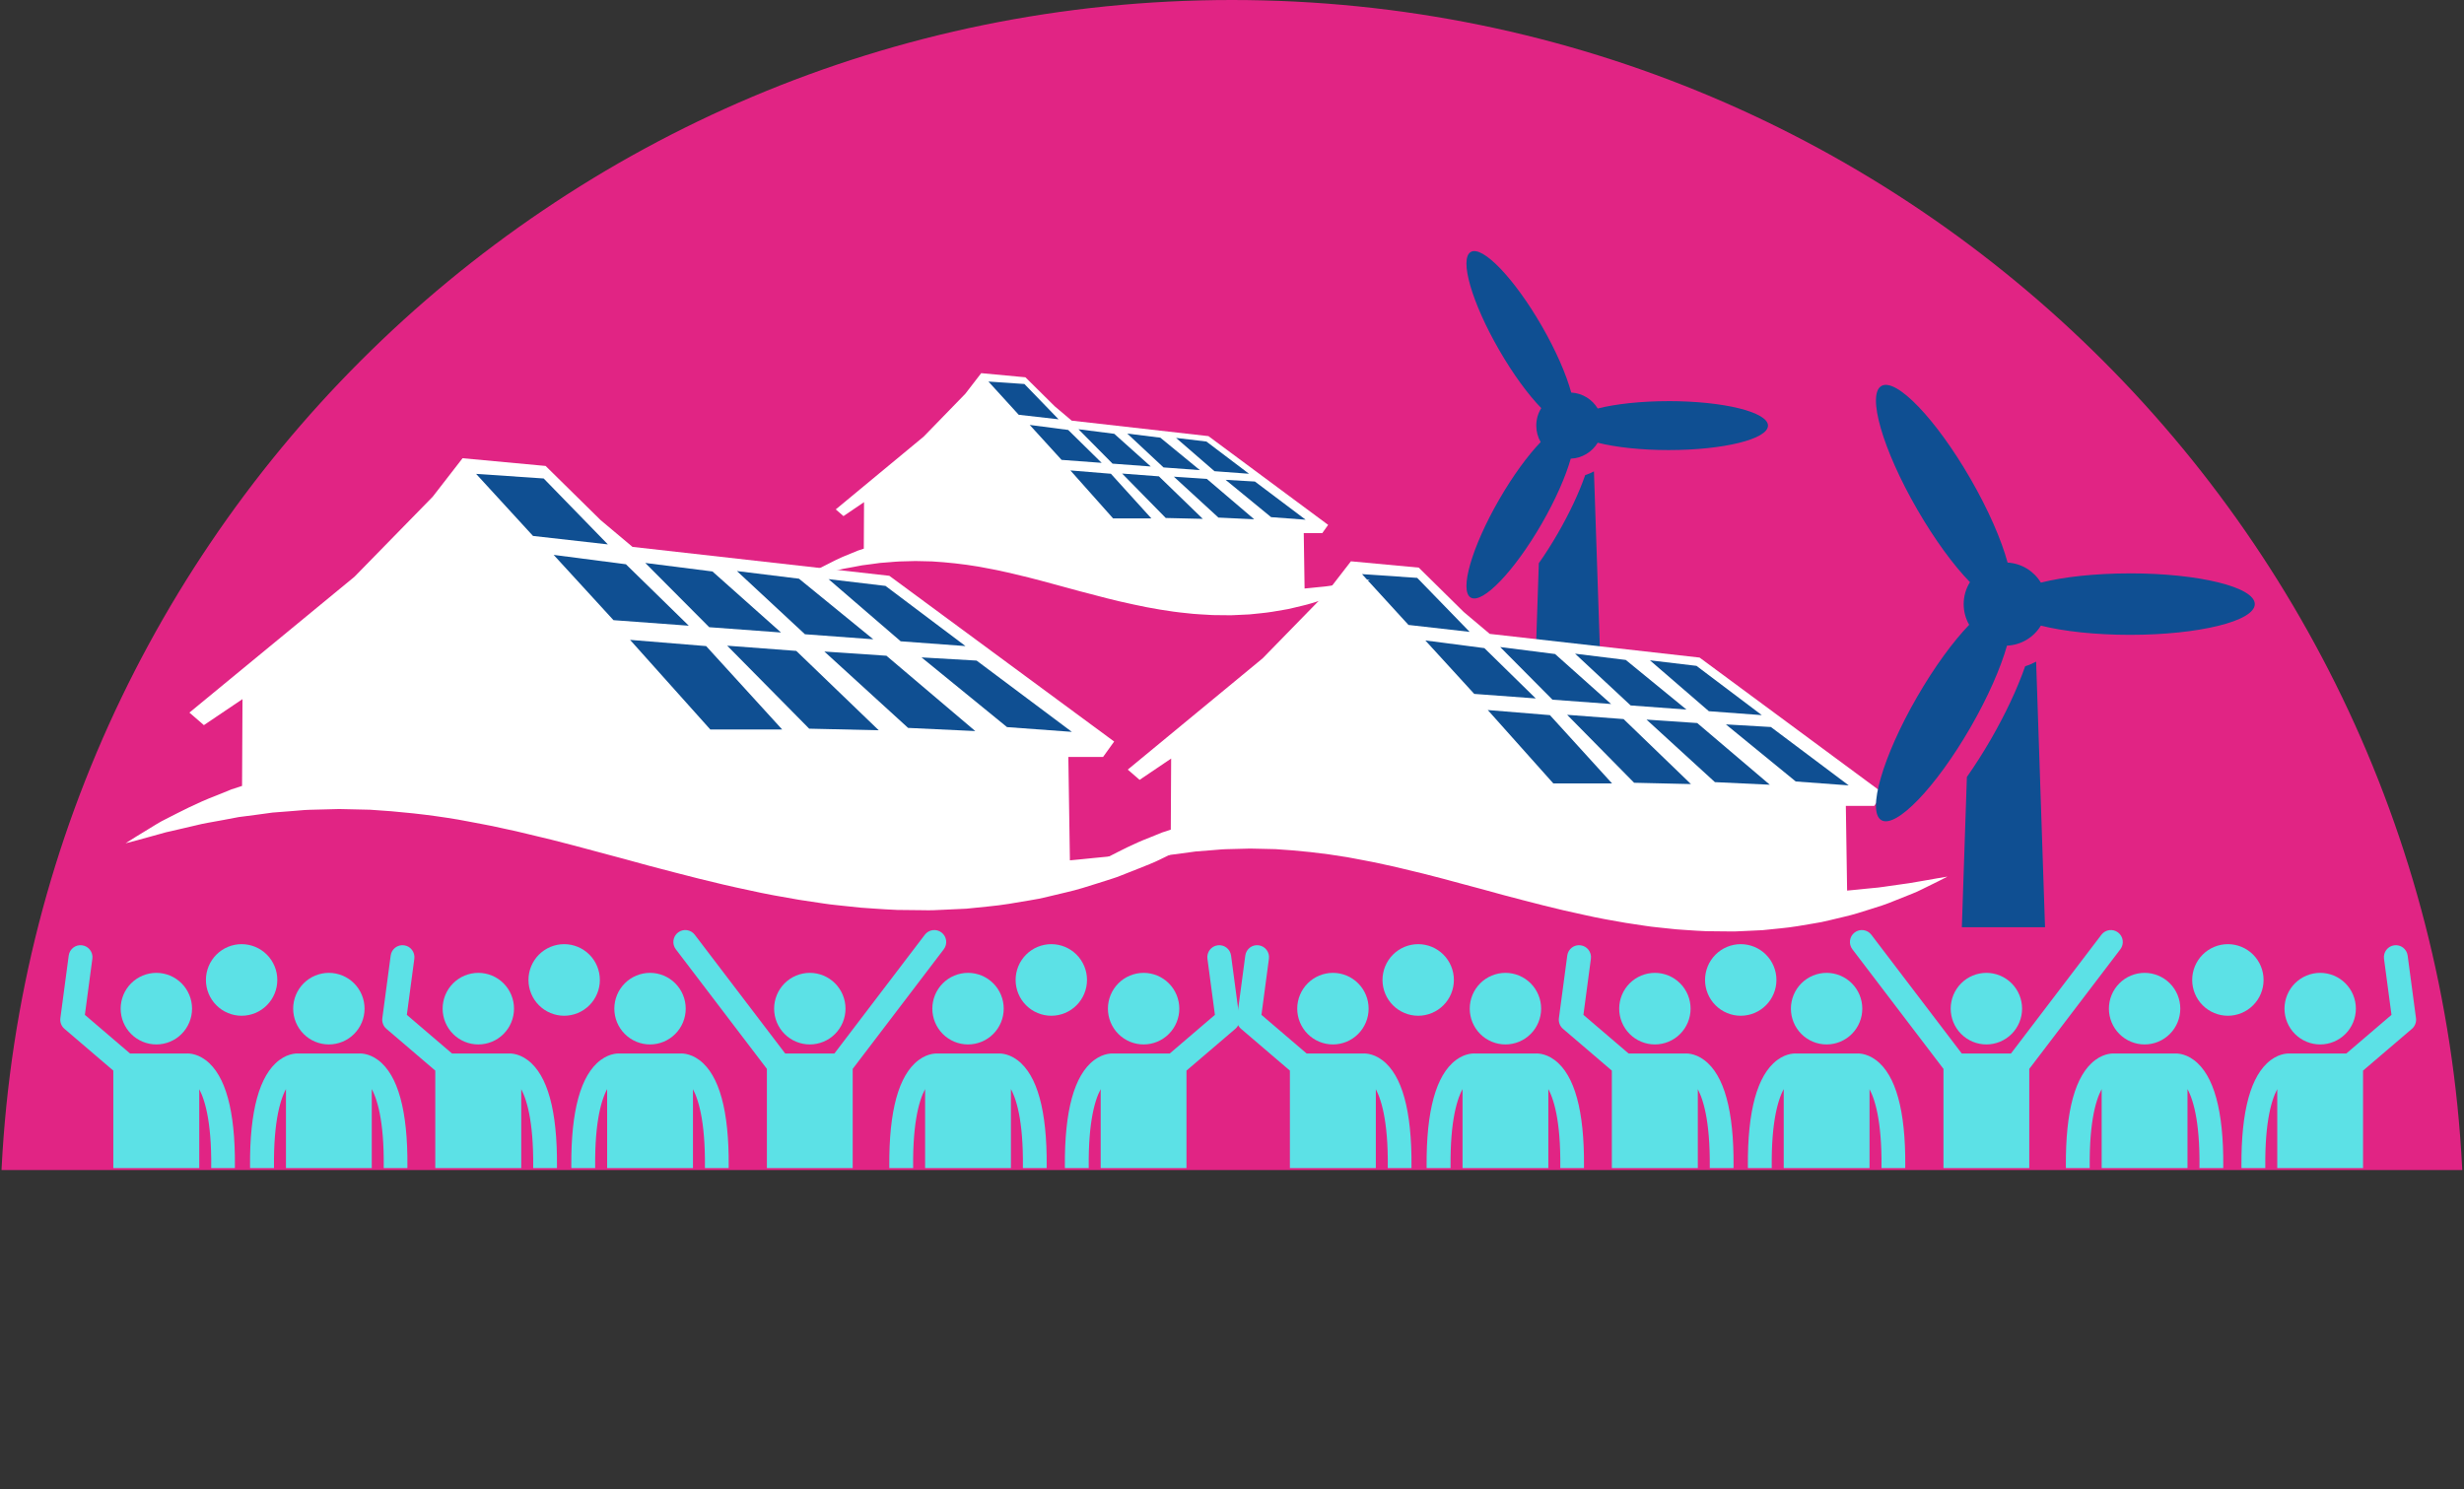
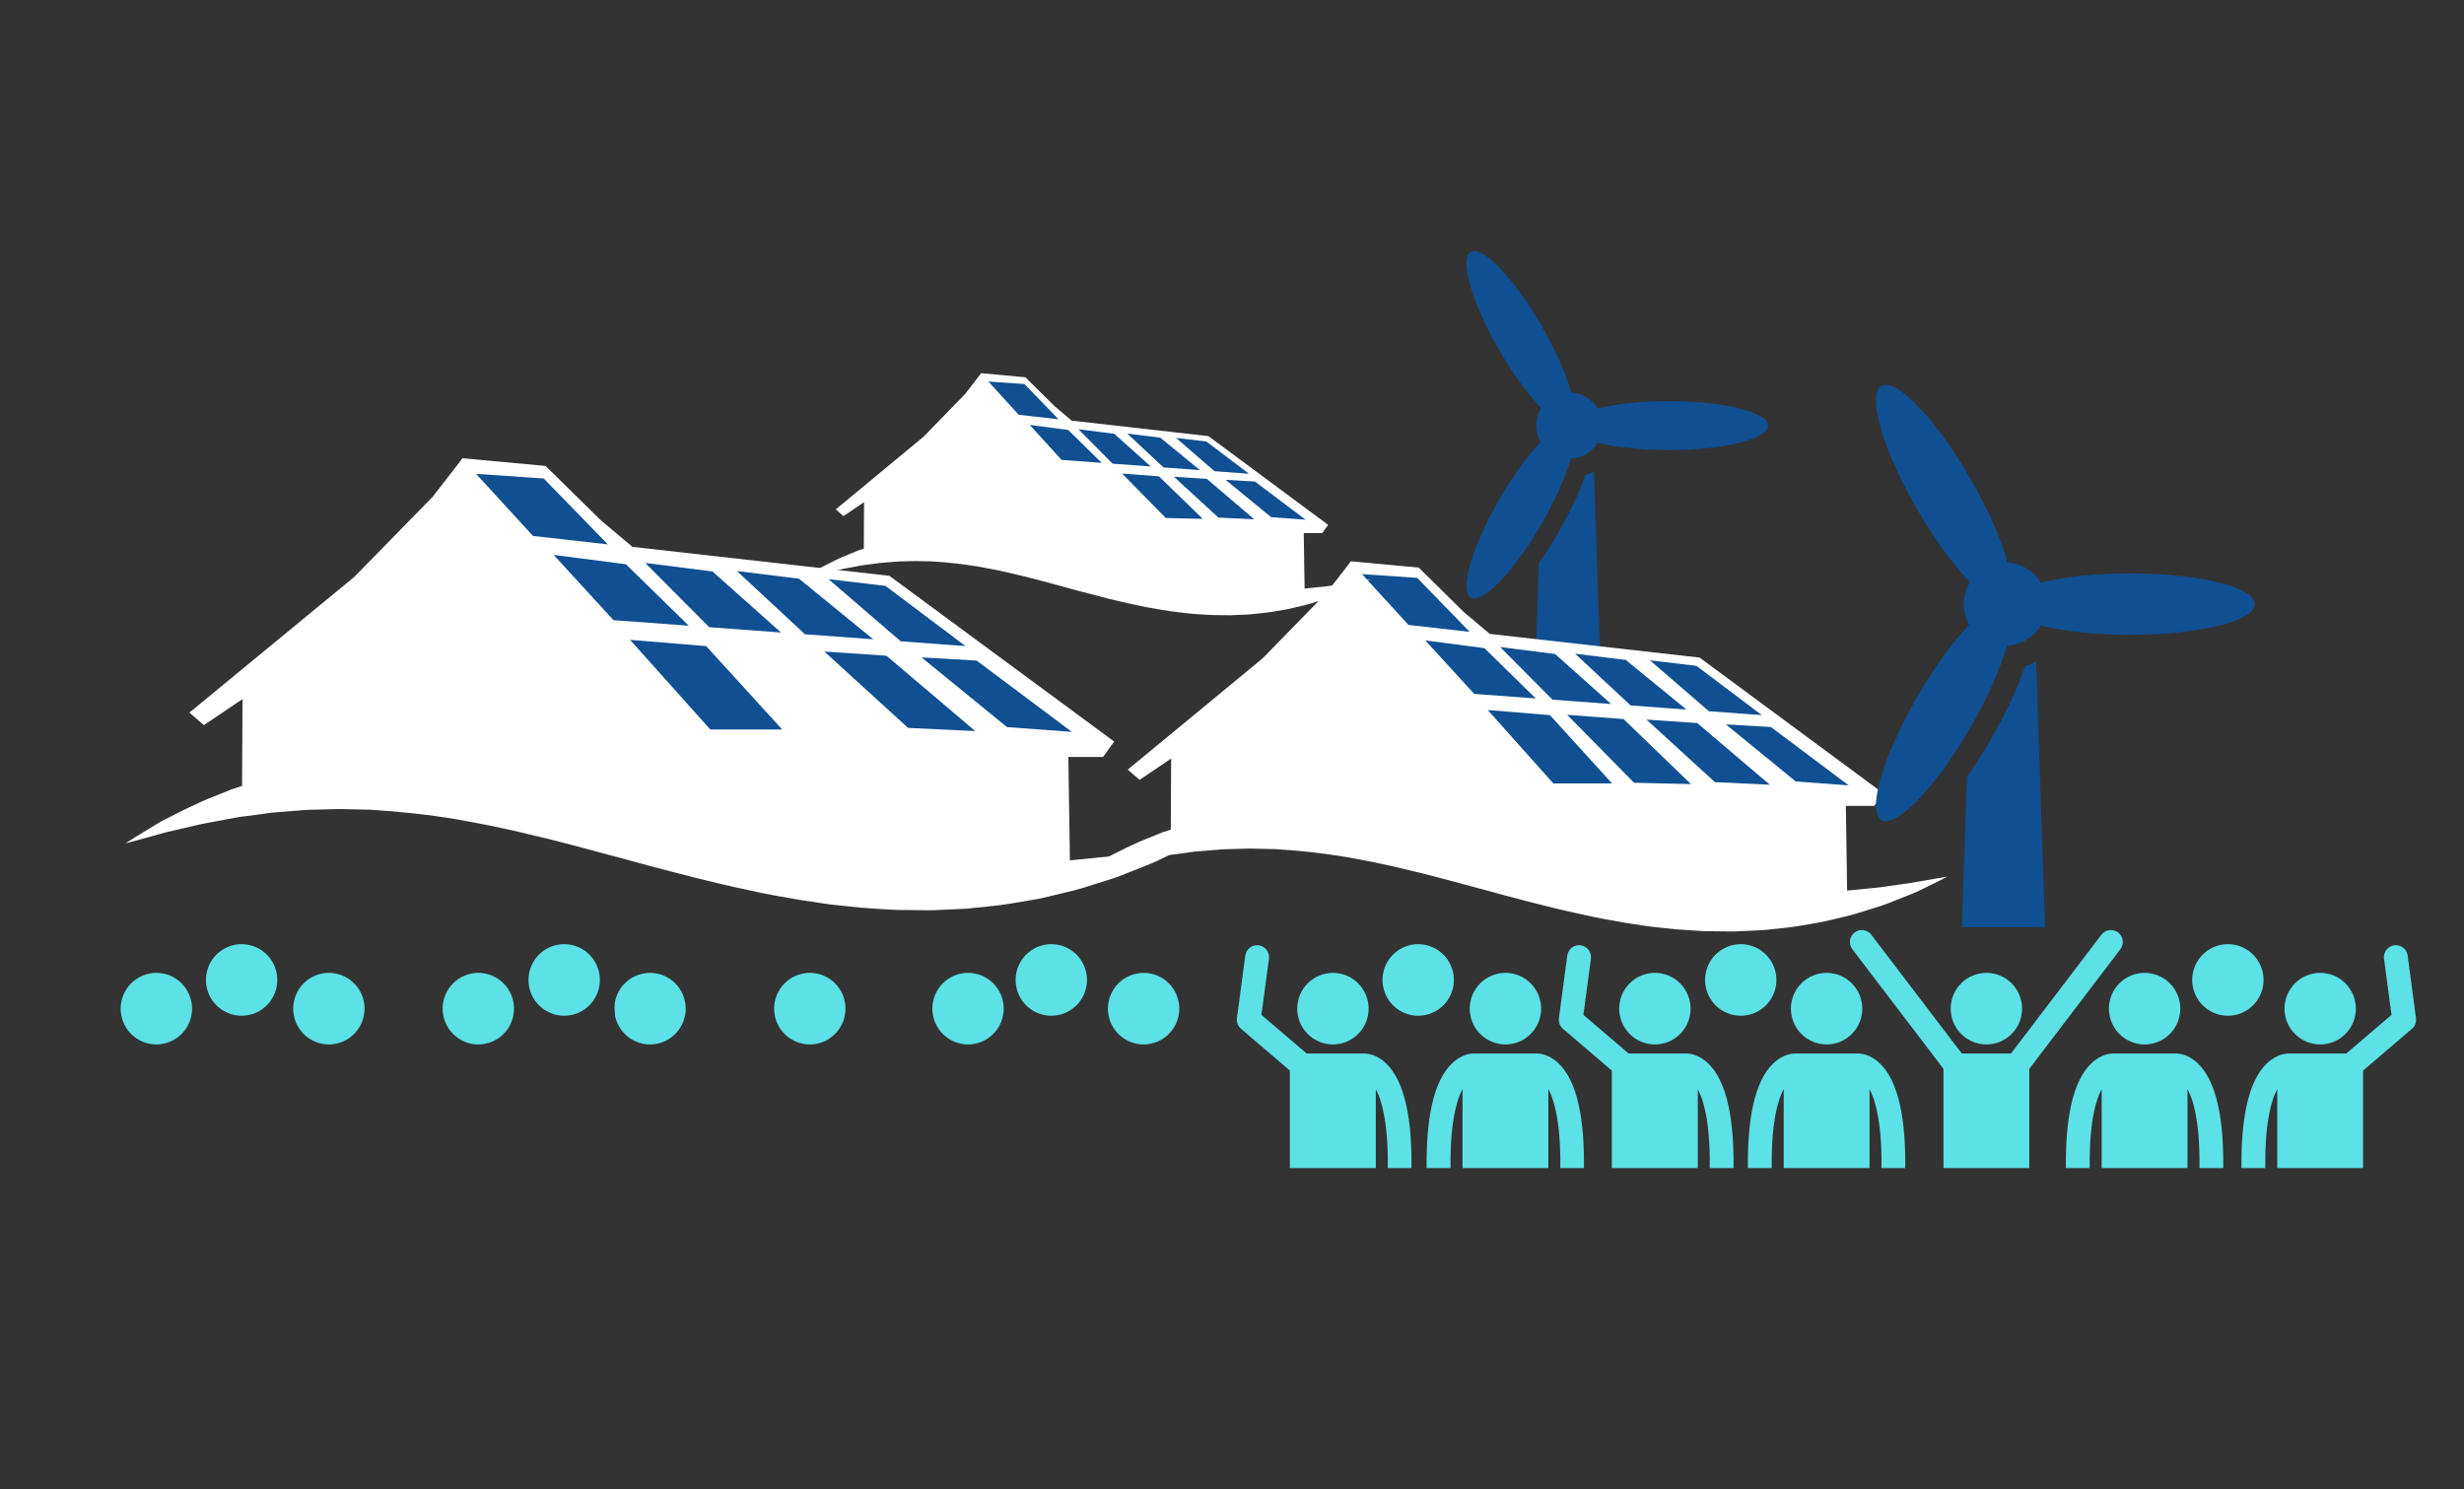
<svg xmlns="http://www.w3.org/2000/svg" xmlns:ns1="http://www.serif.com/" width="100%" height="100%" viewBox="0 0 445 269" version="1.1" xml:space="preserve" style="fill-rule:evenodd;clip-rule:evenodd;stroke-linejoin:round;stroke-miterlimit:2;">
  <rect x="0" y="0" width="445" height="269" fill="#333333" stroke="none" />
  <g id="Logo-Kerwatt-Officiel-pdf" ns1:id="Logo Kerwatt Officiel pdf" transform="matrix(0.32,0,0,0.32,-27.505,-39.386)">
    <g id="g46">
      <g id="g48">
        <g id="g54" transform="matrix(2.781,0,0,2.781,85.953,123.082)">
          <clipPath id="_clip1">
            <rect id="path56" x="-20.004" y="-7.36" width="538.332" height="244.849" />
          </clipPath>
          <g clip-path="url(#_clip1)">
-             <path d="M250,0C388.1,0 500,111.9 500,250C500,388.1 388.1,500 250,500C111.9,500 0,388.1 0,250C0,111.9 111.9,0 250,0Z" style="fill:rgb(225,36,132);fill-rule:nonzero;" />
-           </g>
+             </g>
        </g>
      </g>
    </g>
    <g id="g58">
      <g id="g60">
        <g id="g66" transform="matrix(0.476,0,0,0.476,876.816,264.807)">
          <path id="path68" d="M317.03,177.96C284.048,177.96 254.253,181.304 232.879,186.678C226.363,175.897 214.802,168.523 201.474,167.773C195.646,146.336 183.397,117.994 166.382,88.526C133.852,32.216 96.26,-6.97 82.386,1.06C68.512,9.06 83.605,61.214 116.135,117.52C132.681,146.207 150.555,170.424 165.945,186.236C162.195,192.267 160.024,199.361 160.024,206.954C160.024,214.079 161.914,220.735 165.227,226.485C150.009,242.328 132.415,266.233 116.136,294.459C83.606,350.771 68.513,402.919 82.387,410.919C96.262,418.949 133.853,379.795 166.383,323.484C182.882,294.89 194.882,267.384 200.912,246.167C214.49,245.604 226.27,238.167 232.879,227.262C254.254,232.637 284.048,235.98 317.03,235.98C382.058,235.98 434.77,222.98 434.77,206.95C434.76,190.94 382.05,177.94 317.02,177.94L317.03,177.96L317.03,177.96Z" style="fill:rgb(15,79,146);fill-rule:nonzero;" />
          <path id="path70" d="M218.05,265.64C210.722,286.708 199.442,310.74 185.598,334.74C178.411,347.178 170.786,359.144 163.052,370.144L158.302,511.984L236.814,511.984L228.408,261.234C225.118,263.024 221.648,264.524 218.058,265.644L218.05,265.64L218.05,265.64Z" style="fill:rgb(15,79,146);fill-rule:nonzero;" />
        </g>
      </g>
    </g>
    <g id="g72">
      <g id="g74">
        <g id="g80" transform="matrix(1.473,0,0,1.474,625.865,255.268)">
          <path id="path82" d="M375.78,246.66C373.29,247.08 369.66,247.77 365.07,248.52C362.76,248.85 360.21,249.21 357.43,249.6C356.05,249.77 354.62,250.05 353.12,250.2C351.63,250.34 350.08,250.49 348.48,250.65C346.14,250.86 343.71,251.18 341.18,251.37L340.69,218.95L351.56,218.95L355.03,214.11L284.66,162.14L204.26,153.07L194.29,144.68L177.06,127.69L151.07,125.27L141.71,137.36L117.23,162.44L65.566,205.04L70.098,208.97L82.184,200.81L82.047,228.03C80.922,228.4 79.809,228.77 78.723,229.12C77.066,229.78 75.465,230.43 73.922,231.07C67.707,233.45 62.516,236.22 58.285,238.37C56.137,239.4 54.406,240.58 52.832,241.52C51.266,242.48 49.938,243.29 48.859,243.95C46.711,245.28 45.578,246.02 45.578,246.02C45.578,246.02 46.895,245.7 49.332,245.04C50.547,244.7 52.051,244.29 53.82,243.8C54.699,243.55 55.652,243.29 56.66,243.01C57.664,242.69 58.742,242.44 59.883,242.2C62.133,241.67 64.629,241.09 67.344,240.46C70.004,239.76 73.02,239.32 76.156,238.72C77.719,238.42 79.336,238.12 81.004,237.8C82.68,237.59 84.406,237.36 86.18,237.13C87.941,236.89 89.746,236.64 91.594,236.39C93.449,236.25 95.344,236.1 97.281,235.95C99.223,235.84 101.18,235.56 103.19,235.52C105.2,235.46 107.24,235.41 109.32,235.36C110.36,235.33 111.41,235.3 112.46,235.28C113.51,235.3 114.57,235.33 115.65,235.35C117.79,235.4 119.95,235.45 122.15,235.5C130.95,236.03 140.16,236.98 149.65,238.58C152.03,238.98 154.41,239.51 156.82,239.93C159.23,240.34 161.66,240.89 164.09,241.43C166.53,241.96 168.98,242.46 171.45,243.11C173.91,243.7 176.39,244.3 178.89,244.9C181.38,245.55 183.89,246.2 186.4,246.84C188.92,247.52 191.45,248.2 193.98,248.88C199.07,250.21 204.18,251.62 209.34,253.04C219.65,255.75 230.09,258.53 240.61,260.72C245.82,261.91 251.11,262.84 256.31,263.73C258.94,264.12 261.54,264.52 264.13,264.91C266.72,265.32 269.34,265.51 271.9,265.81C273.19,265.95 274.47,266.08 275.74,266.21C277.02,266.3 278.3,266.39 279.57,266.48C282.11,266.65 284.63,266.83 287.12,266.92C289.62,266.95 292.1,266.98 294.54,267C295.76,267.01 296.97,267.05 298.18,267.02C299.38,266.97 300.58,266.91 301.77,266.86C304.14,266.75 306.48,266.64 308.79,266.53C311.1,266.3 313.36,266.09 315.58,265.84C320.03,265.43 324.29,264.66 328.36,263.96C329.37,263.78 330.37,263.6 331.37,263.43C332.36,263.24 333.33,262.98 334.29,262.77C336.21,262.31 338.09,261.86 339.91,261.43C343.57,260.61 346.95,259.49 350.12,258.49C351.71,257.98 353.24,257.5 354.72,257.02C356.2,256.56 357.57,255.95 358.91,255.44C361.59,254.38 364.04,253.43 366.23,252.52C368.43,251.65 370.31,250.64 371.98,249.84C373.62,249.03 375.02,248.34 376.16,247.78C378.43,246.66 379.62,246.02 379.62,246.02C379.62,246.02 378.27,246.22 375.78,246.66" style="fill:white;fill-rule:nonzero;" />
          <path id="path84" d="M155.31,130.18L176.46,131.62L196.55,152.29L173.12,149.64L155.31,130.18" style="fill:rgb(15,79,146);fill-rule:nonzero;" />
          <path id="path86" d="M179.58,155.58L202.2,158.52L221.88,177.79L198.31,176.05L179.58,155.58" style="fill:rgb(15,79,146);fill-rule:nonzero;" />
          <path id="path88" d="M208.26,158.11L229.29,160.78L250.75,179.92L228.28,178.26L208.26,158.11" style="fill:rgb(15,79,146);fill-rule:nonzero;" />
          <path id="path90" d="M236.95,160.65L256.38,163.05L279.63,182.05L258.24,180.47L236.95,160.65" style="fill:rgb(15,79,146);fill-rule:nonzero;" />
          <path id="path92" d="M265.63,163.19L283.46,165.31L308.5,184.18L288.21,182.68L265.63,163.19" style="fill:rgb(15,79,146);fill-rule:nonzero;" />
          <path id="path94" d="M203.5,182.23L227.31,184.18L251.11,210.33L228.61,210.33L203.5,182.23" style="fill:rgb(15,79,146);fill-rule:nonzero;" />
          <path id="path96" d="M233.91,184.06L255.53,185.69L281.34,210.58L259.57,210.08L233.91,184.06" style="fill:rgb(15,79,146);fill-rule:nonzero;" />
          <path id="path98" d="M264.32,185.89L283.75,187.21L311.56,210.83L290.53,209.84L264.32,185.89" style="fill:rgb(15,79,146);fill-rule:nonzero;" />
          <path id="path100" d="M294.74,187.73L311.98,188.73L341.79,211.08L321.5,209.59L294.74,187.73" style="fill:rgb(15,79,146);fill-rule:nonzero;" />
        </g>
      </g>
    </g>
    <g id="g102">
      <g id="g104">
        <g id="g110" transform="matrix(0.598,0,0,0.598,1098.51,340.316)">
          <path id="path112" d="M317.03,177.96C284.048,177.96 254.253,181.304 232.879,186.678C226.363,175.897 214.802,168.523 201.474,167.773C195.646,146.336 183.397,117.994 166.382,88.526C133.852,32.216 96.26,-6.97 82.386,1.06C68.512,9.06 83.605,61.214 116.135,117.52C132.681,146.207 150.555,170.424 165.945,186.236C162.195,192.267 160.024,199.361 160.024,206.954C160.024,214.079 161.914,220.735 165.227,226.485C150.009,242.328 132.415,266.233 116.136,294.459C83.606,350.771 68.513,402.919 82.387,410.919C96.262,418.949 133.853,379.795 166.383,323.484C182.882,294.89 194.882,267.384 200.912,246.167C214.49,245.604 226.27,238.167 232.879,227.262C254.254,232.637 284.048,235.98 317.03,235.98C382.058,235.98 434.77,222.98 434.77,206.95C434.76,190.94 382.05,177.94 317.02,177.94L317.03,177.96L317.03,177.96Z" style="fill:rgb(15,79,146);fill-rule:nonzero;" />
          <path id="path114" d="M218.05,265.64C210.722,286.708 199.442,310.74 185.598,334.74C178.411,347.178 170.786,359.144 163.052,370.144L158.302,511.984L236.814,511.984L228.408,261.234C225.118,263.024 221.648,264.524 218.058,265.644L218.05,265.64L218.05,265.64Z" style="fill:rgb(15,79,146);fill-rule:nonzero;" />
        </g>
      </g>
    </g>
    <g id="g134">
      <g id="g136">
        <g id="g142" transform="matrix(0.96,0,0,0.964,494.699,212.956)">
          <path id="path144" d="M375.78,246.66C373.29,247.08 369.66,247.77 365.07,248.52C362.76,248.85 360.21,249.21 357.43,249.6C356.05,249.77 354.62,250.05 353.12,250.2C351.63,250.34 350.08,250.49 348.48,250.65C346.14,250.86 343.71,251.18 341.18,251.37L340.69,218.95L351.56,218.95L355.03,214.11L284.66,162.14L204.26,153.07L194.29,144.68L177.06,127.69L151.07,125.27L141.71,137.36L117.23,162.44L65.566,205.04L70.098,208.97L82.184,200.81L82.047,228.03C80.922,228.4 79.809,228.77 78.723,229.12C77.066,229.78 75.465,230.43 73.922,231.07C67.707,233.45 62.516,236.22 58.285,238.37C56.137,239.4 54.406,240.58 52.832,241.52C51.266,242.48 49.938,243.29 48.859,243.95C46.711,245.28 45.578,246.02 45.578,246.02C45.578,246.02 46.895,245.7 49.332,245.04C50.547,244.7 52.051,244.29 53.82,243.8C54.699,243.55 55.652,243.29 56.66,243.01C57.664,242.69 58.742,242.44 59.883,242.2C62.133,241.67 64.629,241.09 67.344,240.46C70.004,239.76 73.02,239.32 76.156,238.72C77.719,238.42 79.336,238.12 81.004,237.8C82.68,237.59 84.406,237.36 86.18,237.13C87.941,236.89 89.746,236.64 91.594,236.39C93.449,236.25 95.344,236.1 97.281,235.95C99.223,235.84 101.18,235.56 103.19,235.52C105.2,235.46 107.24,235.41 109.32,235.36C110.36,235.33 111.41,235.3 112.46,235.28C113.51,235.3 114.57,235.33 115.65,235.35C117.79,235.4 119.95,235.45 122.15,235.5C130.95,236.03 140.16,236.98 149.65,238.58C152.03,238.98 154.41,239.51 156.82,239.93C159.23,240.34 161.66,240.89 164.09,241.43C166.53,241.96 168.98,242.46 171.45,243.11C173.91,243.7 176.39,244.3 178.89,244.9C181.38,245.55 183.89,246.2 186.4,246.84C188.92,247.52 191.45,248.2 193.98,248.88C199.07,250.21 204.18,251.62 209.34,253.04C219.65,255.75 230.09,258.53 240.61,260.72C245.82,261.91 251.11,262.84 256.31,263.73C258.94,264.12 261.54,264.52 264.13,264.91C266.72,265.32 269.34,265.51 271.9,265.81C273.19,265.95 274.47,266.08 275.74,266.21C277.02,266.3 278.3,266.39 279.57,266.48C282.11,266.65 284.63,266.83 287.12,266.92C289.62,266.95 292.1,266.98 294.54,267C295.76,267.01 296.97,267.05 298.18,267.02C299.38,266.97 300.58,266.91 301.77,266.86C304.14,266.75 306.48,266.64 308.79,266.53C311.1,266.3 313.36,266.09 315.58,265.84C320.03,265.43 324.29,264.66 328.36,263.96C329.37,263.78 330.37,263.6 331.37,263.43C332.36,263.24 333.33,262.98 334.29,262.77C336.21,262.31 338.09,261.86 339.91,261.43C343.57,260.61 346.95,259.49 350.12,258.49C351.71,257.98 353.24,257.5 354.72,257.02C356.2,256.56 357.57,255.95 358.91,255.44C361.59,254.38 364.04,253.43 366.23,252.52C368.43,251.65 370.31,250.64 371.98,249.84C373.62,249.03 375.02,248.34 376.16,247.78C378.43,246.66 379.62,246.02 379.62,246.02C379.62,246.02 378.27,246.22 375.78,246.66" style="fill:white;fill-rule:nonzero;" />
          <path id="path146" d="M155.31,130.18L176.46,131.62L196.55,152.29L173.12,149.64L155.31,130.18" style="fill:rgb(15,79,146);fill-rule:nonzero;" />
          <path id="path148" d="M179.58,155.58L202.2,158.52L221.88,177.79L198.31,176.05L179.58,155.58" style="fill:rgb(15,79,146);fill-rule:nonzero;" />
          <path id="path150" d="M208.26,158.11L229.29,160.78L250.75,179.92L228.28,178.26L208.26,158.11" style="fill:rgb(15,79,146);fill-rule:nonzero;" />
          <path id="path152" d="M236.95,160.65L256.38,163.05L279.63,182.05L258.24,180.47L236.95,160.65" style="fill:rgb(15,79,146);fill-rule:nonzero;" />
          <path id="path154" d="M265.63,163.19L283.46,165.31L308.5,184.18L288.21,182.68L265.63,163.19" style="fill:rgb(15,79,146);fill-rule:nonzero;" />
-           <path id="path156" d="M203.5,182.23L227.31,184.18L251.11,210.33L228.61,210.33L203.5,182.23" style="fill:rgb(15,79,146);fill-rule:nonzero;" />
          <path id="path158" d="M233.91,184.06L255.53,185.69L281.34,210.58L259.57,210.08L233.91,184.06" style="fill:rgb(15,79,146);fill-rule:nonzero;" />
          <path id="path160" d="M264.32,185.89L283.75,187.21L311.56,210.83L290.53,209.84L264.32,185.89" style="fill:rgb(15,79,146);fill-rule:nonzero;" />
          <path id="path162" d="M294.74,187.73L311.98,188.73L341.79,211.08L321.5,209.59L294.74,187.73" style="fill:rgb(15,79,146);fill-rule:nonzero;" />
        </g>
      </g>
    </g>
    <g id="g164">
      <g id="g166">
        <g id="g172" transform="matrix(1.803,0,0,1.8,74.635,156.25)">
          <path id="path174" d="M375.78,246.66C373.29,247.08 369.66,247.77 365.07,248.52C362.76,248.85 360.21,249.21 357.43,249.6C356.05,249.77 354.62,250.05 353.12,250.2C351.63,250.34 350.08,250.49 348.48,250.65C346.14,250.86 343.71,251.18 341.18,251.37L340.69,218.95L351.56,218.95L355.03,214.11L284.66,162.14L204.26,153.07L194.29,144.68L177.06,127.69L151.07,125.27L141.71,137.36L117.23,162.44L65.566,205.04L70.098,208.97L82.184,200.81L82.047,228.03C80.922,228.4 79.809,228.77 78.723,229.12C77.066,229.78 75.465,230.43 73.922,231.07C67.707,233.45 62.516,236.22 58.285,238.37C56.137,239.4 54.406,240.58 52.832,241.52C51.266,242.48 49.938,243.29 48.859,243.95C46.711,245.28 45.578,246.02 45.578,246.02C45.578,246.02 46.895,245.7 49.332,245.04C50.547,244.7 52.051,244.29 53.82,243.8C54.699,243.55 55.652,243.29 56.66,243.01C57.664,242.69 58.742,242.44 59.883,242.2C62.133,241.67 64.629,241.09 67.344,240.46C70.004,239.76 73.02,239.32 76.156,238.72C77.719,238.42 79.336,238.12 81.004,237.8C82.68,237.59 84.406,237.36 86.18,237.13C87.941,236.89 89.746,236.64 91.594,236.39C93.449,236.25 95.344,236.1 97.281,235.95C99.223,235.84 101.18,235.56 103.19,235.52C105.2,235.46 107.24,235.41 109.32,235.36C110.36,235.33 111.41,235.3 112.46,235.28C113.51,235.3 114.57,235.33 115.65,235.35C117.79,235.4 119.95,235.45 122.15,235.5C130.95,236.03 140.16,236.98 149.65,238.58C152.03,238.98 154.41,239.51 156.82,239.93C159.23,240.34 161.66,240.89 164.09,241.43C166.53,241.96 168.98,242.46 171.45,243.11C173.91,243.7 176.39,244.3 178.89,244.9C181.38,245.55 183.89,246.2 186.4,246.84C188.92,247.52 191.45,248.2 193.98,248.88C199.07,250.21 204.18,251.62 209.34,253.04C219.65,255.75 230.09,258.53 240.61,260.72C245.82,261.91 251.11,262.84 256.31,263.73C258.94,264.12 261.54,264.52 264.13,264.91C266.72,265.32 269.34,265.51 271.9,265.81C273.19,265.95 274.47,266.08 275.74,266.21C277.02,266.3 278.3,266.39 279.57,266.48C282.11,266.65 284.63,266.83 287.12,266.92C289.62,266.95 292.1,266.98 294.54,267C295.76,267.01 296.97,267.05 298.18,267.02C299.38,266.97 300.58,266.91 301.77,266.86C304.14,266.75 306.48,266.64 308.79,266.53C311.1,266.3 313.36,266.09 315.58,265.84C320.03,265.43 324.29,264.66 328.36,263.96C329.37,263.78 330.37,263.6 331.37,263.43C332.36,263.24 333.33,262.98 334.29,262.77C336.21,262.31 338.09,261.86 339.91,261.43C343.57,260.61 346.95,259.49 350.12,258.49C351.71,257.98 353.24,257.5 354.72,257.02C356.2,256.56 357.57,255.95 358.91,255.44C361.59,254.38 364.04,253.43 366.23,252.52C368.43,251.65 370.31,250.64 371.98,249.84C373.62,249.03 375.02,248.34 376.16,247.78C378.43,246.66 379.62,246.02 379.62,246.02C379.62,246.02 378.27,246.22 375.78,246.66" style="fill:white;fill-rule:nonzero;" />
          <path id="path176" d="M155.31,130.18L176.46,131.62L196.55,152.29L173.12,149.64L155.31,130.18" style="fill:rgb(15,79,146);fill-rule:nonzero;" />
          <path id="path178" d="M179.58,155.58L202.2,158.52L221.88,177.79L198.31,176.05L179.58,155.58" style="fill:rgb(15,79,146);fill-rule:nonzero;" />
          <path id="path180" d="M208.26,158.11L229.29,160.78L250.75,179.92L228.28,178.26L208.26,158.11" style="fill:rgb(15,79,146);fill-rule:nonzero;" />
          <path id="path182" d="M236.95,160.65L256.38,163.05L279.63,182.05L258.24,180.47L236.95,160.65" style="fill:rgb(15,79,146);fill-rule:nonzero;" />
          <path id="path184" d="M265.63,163.19L283.46,165.31L308.5,184.18L288.21,182.68L265.63,163.19" style="fill:rgb(15,79,146);fill-rule:nonzero;" />
          <path id="path186" d="M203.5,182.23L227.31,184.18L251.11,210.33L228.61,210.33L203.5,182.23" style="fill:rgb(15,79,146);fill-rule:nonzero;" />
-           <path id="path188" d="M233.91,184.06L255.53,185.69L281.34,210.58L259.57,210.08L233.91,184.06" style="fill:rgb(15,79,146);fill-rule:nonzero;" />
          <path id="path190" d="M264.32,185.89L283.75,187.21L311.56,210.83L290.53,209.84L264.32,185.89" style="fill:rgb(15,79,146);fill-rule:nonzero;" />
          <path id="path192" d="M294.74,187.73L311.98,188.73L341.79,211.08L321.5,209.59L294.74,187.73" style="fill:rgb(15,79,146);fill-rule:nonzero;" />
        </g>
      </g>
    </g>
    <g id="g194">
      <g id="g196">
        <clipPath id="_clip2">
          <rect x="115.12" y="648.059" width="684.375" height="134.375" />
        </clipPath>
        <g clip-path="url(#_clip2)">
          <g id="g202" transform="matrix(2.692,0,0,2.7,115.853,648.059)">
-             <path id="path204" d="M132.653,16.434C132.653,16.925 132.605,17.412 132.509,17.894C132.413,18.376 132.271,18.844 132.083,19.298C131.895,19.752 131.665,20.183 131.392,20.591C131.119,21 130.809,21.378 130.461,21.725C130.114,22.073 129.736,22.383 129.327,22.656C128.919,22.929 128.488,23.159 128.034,23.347C127.58,23.535 127.112,23.677 126.63,23.773C126.148,23.869 125.661,23.917 125.17,23.917C124.679,23.917 124.192,23.869 123.71,23.773C123.228,23.677 122.76,23.535 122.306,23.347C121.852,23.159 121.421,22.929 121.013,22.656C120.604,22.383 120.226,22.073 119.879,21.725C119.531,21.378 119.221,21 118.948,20.591C118.675,20.183 118.445,19.752 118.257,19.298C118.069,18.844 117.927,18.376 117.831,17.894C117.735,17.412 117.687,16.925 117.687,16.434C117.687,15.943 117.735,15.456 117.831,14.974C117.927,14.492 118.069,14.024 118.257,13.57C118.445,13.116 118.675,12.685 118.948,12.277C119.221,11.868 119.531,11.49 119.879,11.143C120.226,10.795 120.604,10.485 121.013,10.212C121.421,9.939 121.852,9.709 122.306,9.521C122.76,9.333 123.228,9.191 123.71,9.095C124.192,8.999 124.679,8.951 125.17,8.951C125.661,8.951 126.148,8.999 126.63,9.095C127.112,9.191 127.58,9.333 128.034,9.521C128.488,9.709 128.919,9.939 129.327,10.212C129.736,10.485 130.114,10.795 130.461,11.143C130.809,11.49 131.119,11.868 131.392,12.277C131.665,12.685 131.895,13.116 132.083,13.57C132.271,14.024 132.413,14.492 132.509,14.974C132.605,15.456 132.653,15.943 132.653,16.434Z" style="fill:rgb(92,225,230);fill-rule:nonzero;" />
+             <path id="path204" d="M132.653,16.434C132.653,16.925 132.605,17.412 132.509,17.894C132.413,18.376 132.271,18.844 132.083,19.298C131.895,19.752 131.665,20.183 131.392,20.591C131.119,21 130.809,21.378 130.461,21.725C130.114,22.073 129.736,22.383 129.327,22.656C128.919,22.929 128.488,23.159 128.034,23.347C127.58,23.535 127.112,23.677 126.63,23.773C126.148,23.869 125.661,23.917 125.17,23.917C124.679,23.917 124.192,23.869 123.71,23.773C123.228,23.677 122.76,23.535 122.306,23.347C121.852,23.159 121.421,22.929 121.013,22.656C120.604,22.383 120.226,22.073 119.879,21.725C119.531,21.378 119.221,21 118.948,20.591C118.675,20.183 118.445,19.752 118.257,19.298C118.069,18.844 117.927,18.376 117.831,17.894C117.687,15.943 117.735,15.456 117.831,14.974C117.927,14.492 118.069,14.024 118.257,13.57C118.445,13.116 118.675,12.685 118.948,12.277C119.221,11.868 119.531,11.49 119.879,11.143C120.226,10.795 120.604,10.485 121.013,10.212C121.421,9.939 121.852,9.709 122.306,9.521C122.76,9.333 123.228,9.191 123.71,9.095C124.192,8.999 124.679,8.951 125.17,8.951C125.661,8.951 126.148,8.999 126.63,9.095C127.112,9.191 127.58,9.333 128.034,9.521C128.488,9.709 128.919,9.939 129.327,10.212C129.736,10.485 130.114,10.795 130.461,11.143C130.809,11.49 131.119,11.868 131.392,12.277C131.665,12.685 131.895,13.116 132.083,13.57C132.271,14.024 132.413,14.492 132.509,14.974C132.605,15.456 132.653,15.943 132.653,16.434Z" style="fill:rgb(92,225,230);fill-rule:nonzero;" />
            <path id="path206" d="M65.322,16.434C65.322,16.925 65.274,17.412 65.178,17.894C65.082,18.376 64.94,18.844 64.752,19.298C64.564,19.752 64.334,20.183 64.061,20.591C63.788,21 63.478,21.378 63.13,21.725C62.783,22.073 62.405,22.383 61.996,22.656C61.588,22.929 61.157,23.159 60.703,23.347C60.249,23.535 59.781,23.677 59.299,23.773C58.817,23.869 58.33,23.917 57.839,23.917C57.348,23.917 56.861,23.869 56.379,23.773C55.897,23.677 55.429,23.535 54.975,23.347C54.521,23.159 54.09,22.929 53.682,22.656C53.273,22.383 52.895,22.073 52.548,21.725C52.2,21.378 51.89,21 51.617,20.591C51.344,20.183 51.114,19.752 50.926,19.298C50.738,18.844 50.596,18.376 50.5,17.894C50.404,17.412 50.356,16.925 50.356,16.434C50.356,15.943 50.404,15.456 50.5,14.974C50.596,14.492 50.738,14.024 50.926,13.57C51.114,13.116 51.344,12.685 51.617,12.277C51.89,11.868 52.2,11.49 52.548,11.143C52.895,10.795 53.273,10.485 53.682,10.212C54.09,9.939 54.521,9.709 54.975,9.521C55.429,9.333 55.897,9.191 56.379,9.095C56.861,8.999 57.348,8.951 57.839,8.951C58.33,8.951 58.817,8.999 59.299,9.095C59.781,9.191 60.249,9.333 60.703,9.521C61.157,9.709 61.588,9.939 61.996,10.212C62.405,10.485 62.783,10.795 63.13,11.143C63.478,11.49 63.788,11.868 64.061,12.277C64.334,12.685 64.564,13.116 64.752,13.57C64.94,14.024 65.082,14.492 65.178,14.974C65.274,15.456 65.322,15.943 65.322,16.434Z" style="fill:rgb(92,225,230);fill-rule:nonzero;" />
            <path id="path208" d="M199.323,16.434C199.323,16.925 199.275,17.412 199.179,17.894C199.083,18.376 198.941,18.844 198.753,19.298C198.565,19.752 198.335,20.183 198.062,20.591C197.789,21 197.479,21.378 197.131,21.725C196.784,22.073 196.406,22.383 195.997,22.656C195.589,22.929 195.158,23.159 194.704,23.347C194.25,23.535 193.782,23.677 193.3,23.773C192.818,23.869 192.331,23.917 191.84,23.917C191.349,23.917 190.862,23.869 190.38,23.773C189.898,23.677 189.43,23.535 188.976,23.347C188.522,23.159 188.091,22.929 187.683,22.656C187.274,22.383 186.896,22.073 186.549,21.725C186.201,21.378 185.891,21 185.618,20.591C185.345,20.183 185.115,19.752 184.927,19.298C184.739,18.844 184.597,18.376 184.501,17.894C184.405,17.412 184.357,16.925 184.357,16.434C184.357,15.943 184.405,15.456 184.501,14.974C184.597,14.492 184.739,14.024 184.927,13.57C185.115,13.116 185.345,12.685 185.618,12.277C185.891,11.868 186.201,11.49 186.549,11.143C186.896,10.795 187.274,10.485 187.683,10.212C188.091,9.939 188.522,9.709 188.976,9.521C189.43,9.333 189.898,9.191 190.38,9.095C190.862,8.999 191.349,8.951 191.84,8.951C192.331,8.951 192.818,8.999 193.3,9.095C193.782,9.191 194.25,9.333 194.704,9.521C195.158,9.709 195.589,9.939 195.997,10.212C196.406,10.485 196.784,10.795 197.131,11.143C197.479,11.49 197.789,11.868 198.062,12.277C198.335,12.685 198.565,13.116 198.753,13.57C198.941,14.024 199.083,14.492 199.179,14.974C199.275,15.456 199.323,15.943 199.323,16.434Z" style="fill:rgb(92,225,230);fill-rule:nonzero;" />
            <path id="path210" d="M166.153,16.434C166.153,16.925 166.105,17.412 166.009,17.894C165.913,18.376 165.771,18.844 165.583,19.298C165.395,19.752 165.165,20.183 164.892,20.591C164.619,21 164.309,21.378 163.961,21.725C163.614,22.073 163.236,22.383 162.827,22.656C162.419,22.929 161.988,23.159 161.534,23.347C161.08,23.535 160.612,23.677 160.13,23.773C159.648,23.869 159.161,23.917 158.67,23.917C158.179,23.917 157.692,23.869 157.21,23.773C156.728,23.677 156.26,23.535 155.806,23.347C155.352,23.159 154.921,22.929 154.513,22.656C154.104,22.383 153.726,22.073 153.379,21.725C153.031,21.378 152.721,21 152.448,20.591C152.175,20.183 151.945,19.752 151.757,19.298C151.569,18.844 151.427,18.376 151.331,17.894C151.235,17.412 151.187,16.925 151.187,16.434C151.187,15.943 151.235,15.456 151.331,14.974C151.427,14.492 151.569,14.024 151.757,13.57C151.945,13.116 152.175,12.685 152.448,12.277C152.721,11.868 153.031,11.49 153.379,11.143C153.726,10.795 154.104,10.485 154.513,10.212C154.921,9.939 155.352,9.709 155.806,9.521C156.26,9.333 156.728,9.191 157.21,9.095C157.692,8.999 158.179,8.951 158.67,8.951C159.161,8.951 159.648,8.999 160.13,9.095C160.612,9.191 161.08,9.333 161.534,9.521C161.988,9.709 162.419,9.939 162.827,10.212C163.236,10.485 163.614,10.795 163.961,11.143C164.309,11.49 164.619,11.868 164.892,12.277C165.165,12.685 165.395,13.116 165.583,13.57C165.771,14.024 165.913,14.492 166.009,14.974C166.105,15.456 166.153,15.943 166.153,16.434Z" style="fill:rgb(92,225,230);fill-rule:nonzero;" />
            <path id="path212" d="M96.655,16.434C96.655,16.925 96.607,17.412 96.511,17.894C96.415,18.376 96.273,18.844 96.085,19.298C95.897,19.752 95.667,20.183 95.394,20.591C95.121,21 94.811,21.378 94.463,21.725C94.116,22.073 93.738,22.383 93.329,22.656C92.921,22.929 92.49,23.159 92.036,23.347C91.582,23.535 91.114,23.677 90.632,23.773C90.15,23.869 89.663,23.917 89.172,23.917C88.681,23.917 88.194,23.869 87.712,23.773C87.23,23.677 86.762,23.535 86.308,23.347C85.854,23.159 85.423,22.929 85.015,22.656C84.606,22.383 84.228,22.073 83.881,21.725C83.533,21.378 83.223,21 82.95,20.591C82.677,20.183 82.447,19.752 82.259,19.298C82.071,18.844 81.929,18.376 81.833,17.894C81.737,17.412 81.689,16.925 81.689,16.434C81.689,15.943 81.737,15.456 81.833,14.974C81.929,14.492 82.071,14.024 82.259,13.57C82.447,13.116 82.677,12.685 82.95,12.277C83.223,11.868 83.533,11.49 83.881,11.143C84.228,10.795 84.606,10.485 85.015,10.212C85.423,9.939 85.854,9.709 86.308,9.521C86.762,9.333 87.23,9.191 87.712,9.095C88.194,8.999 88.681,8.951 89.172,8.951C89.663,8.951 90.15,8.999 90.632,9.095C91.114,9.191 91.582,9.333 92.036,9.521C92.49,9.709 92.921,9.939 93.329,10.212C93.738,10.485 94.116,10.795 94.463,11.143C94.811,11.49 95.121,11.868 95.394,12.277C95.667,12.685 95.897,13.116 96.085,13.57C96.273,14.024 96.415,14.492 96.511,14.974C96.607,15.456 96.655,15.943 96.655,16.434Z" style="fill:rgb(92,225,230);fill-rule:nonzero;" />
            <path id="path214" d="M29.155,16.434C29.155,16.925 29.107,17.412 29.011,17.894C28.915,18.376 28.773,18.844 28.585,19.298C28.397,19.752 28.167,20.183 27.894,20.591C27.621,21 27.311,21.378 26.963,21.725C26.616,22.073 26.238,22.383 25.829,22.656C25.421,22.929 24.99,23.159 24.536,23.347C24.082,23.535 23.614,23.677 23.132,23.773C22.65,23.869 22.163,23.917 21.672,23.917C21.181,23.917 20.694,23.869 20.212,23.773C19.73,23.677 19.262,23.535 18.808,23.347C18.354,23.159 17.923,22.929 17.515,22.656C17.106,22.383 16.728,22.073 16.381,21.725C16.033,21.378 15.723,21 15.45,20.591C15.177,20.183 14.947,19.752 14.759,19.298C14.571,18.844 14.429,18.376 14.333,17.894C14.237,17.412 14.189,16.925 14.189,16.434C14.189,15.943 14.237,15.456 14.333,14.974C14.429,14.492 14.571,14.024 14.759,13.57C14.947,13.116 15.177,12.685 15.45,12.277C15.723,11.868 16.033,11.49 16.381,11.143C16.728,10.795 17.106,10.485 17.515,10.212C17.923,9.939 18.354,9.709 18.808,9.521C19.262,9.333 19.73,9.191 20.212,9.095C20.694,8.999 21.181,8.951 21.672,8.951C22.163,8.951 22.65,8.999 23.132,9.095C23.614,9.191 24.082,9.333 24.536,9.521C24.99,9.709 25.421,9.939 25.829,10.212C26.238,10.485 26.616,10.795 26.963,11.143C27.311,11.49 27.621,11.868 27.894,12.277C28.167,12.685 28.397,13.116 28.585,13.57C28.773,14.024 28.915,14.492 29.011,14.974C29.107,15.456 29.155,15.943 29.155,16.434Z" style="fill:rgb(92,225,230);fill-rule:nonzero;" />
            <path id="path216" d="M236.133,16.434C236.133,16.925 236.085,17.412 235.989,17.894C235.893,18.376 235.751,18.844 235.563,19.298C235.375,19.752 235.145,20.183 234.872,20.591C234.599,21 234.289,21.378 233.941,21.725C233.594,22.073 233.216,22.383 232.807,22.656C232.399,22.929 231.968,23.159 231.514,23.347C231.06,23.535 230.592,23.677 230.11,23.773C229.628,23.869 229.141,23.917 228.65,23.917C228.159,23.917 227.672,23.869 227.19,23.773C226.708,23.677 226.24,23.535 225.786,23.347C225.332,23.159 224.901,22.929 224.493,22.656C224.084,22.383 223.706,22.073 223.359,21.725C223.011,21.378 222.701,21 222.428,20.591C222.155,20.183 221.925,19.752 221.737,19.298C221.549,18.844 221.407,18.376 221.311,17.894C221.215,17.412 221.167,16.925 221.167,16.434C221.167,15.943 221.215,15.456 221.311,14.974C221.407,14.492 221.549,14.024 221.737,13.57C221.925,13.116 222.155,12.685 222.428,12.277C222.701,11.868 223.011,11.49 223.359,11.143C223.706,10.795 224.084,10.485 224.493,10.212C224.901,9.939 225.332,9.709 225.786,9.521C226.24,9.333 226.708,9.191 227.19,9.095C227.672,8.999 228.159,8.951 228.65,8.951C229.141,8.951 229.628,8.999 230.11,9.095C230.592,9.191 231.06,9.333 231.514,9.521C231.968,9.709 232.399,9.939 232.807,10.212C233.216,10.485 233.594,10.795 233.941,11.143C234.289,11.49 234.599,11.868 234.872,12.277C235.145,12.685 235.375,13.116 235.563,13.57C235.751,14.024 235.893,14.492 235.989,14.974C236.085,15.456 236.133,15.943 236.133,16.434Z" style="fill:rgb(92,225,230);fill-rule:nonzero;" />
-             <path id="path218" d="M248.24,55.721L248.24,51.496L237.637,51.496L237.637,29.389L247.881,20.654C248.527,20.103 248.85,19.261 248.736,18.421L246.986,5.337C246.803,3.968 245.545,3.001 244.177,3.191C242.808,3.374 241.847,4.631 242.031,6L243.6,17.734L234.125,25.814L222.352,25.814C221.695,25.772 219.631,25.83 217.486,27.865C213.617,31.534 211.841,39.486 212.182,51.497L208.293,51.497C208.634,39.485 206.858,31.534 202.989,27.865C200.848,25.833 198.788,25.772 198.126,25.814L185.543,25.814C184.885,25.772 182.823,25.83 180.677,27.865C176.809,31.535 175.033,39.486 175.373,51.497L167.661,51.497L167.661,29.027L186.757,4.019C187.595,2.921 187.384,1.352 186.287,0.514C185.189,-0.323 183.62,-0.112 182.782,0.984L163.823,25.813L153.51,25.813L134.55,0.984C133.713,-0.114 132.143,-0.325 131.046,0.514C129.948,1.352 129.738,2.921 130.576,4.019L149.671,29.025L149.671,51.496L141.625,51.496C141.966,39.485 140.19,31.533 136.322,27.864C134.176,25.827 132.111,25.77 131.454,25.813L118.877,25.813C118.222,25.77 116.156,25.827 114.009,27.864C110.14,31.533 108.365,39.485 108.706,51.496L105.625,51.496C105.966,39.485 104.19,31.533 100.322,27.864C98.175,25.827 96.111,25.77 95.454,25.813L83.661,25.813L74.187,17.733L75.756,5.999C75.939,4.631 74.978,3.373 73.61,3.19C72.236,3 70.983,3.967 70.8,5.336L69.05,18.42C68.938,19.261 69.26,20.103 69.906,20.653L80.149,29.388L80.149,51.495L74.269,51.495C74.61,39.484 72.834,31.532 68.966,27.863C66.82,25.826 64.755,25.769 64.099,25.812L51.522,25.812C50.865,25.769 48.801,25.826 46.655,27.863C42.786,31.533 41.011,39.484 41.352,51.495L38.104,51.495C38.445,39.484 36.669,31.532 32.801,27.863C30.655,25.826 28.59,25.769 27.933,25.812L16.161,25.812L6.687,17.732L8.256,5.998C8.439,4.63 7.478,3.372 6.11,3.189C4.734,3 3.483,3.967 3.3,5.336L1.55,18.42C1.438,19.261 1.76,20.103 2.406,20.653L12.649,29.388L12.649,51.495L1.594,51.495L1.594,55.72L248.214,55.72L248.24,55.721ZM219.65,33.251L219.65,51.496L217.183,51.496C216.873,40.974 218.293,35.787 219.653,33.251L219.65,33.251ZM203.303,51.495L200.833,51.495L200.833,33.251C202.203,35.786 203.623,40.974 203.303,51.495ZM182.84,33.249L182.84,51.495L180.371,51.495C180.061,40.971 181.481,35.784 182.841,33.249L182.84,33.249ZM136.642,51.495L134.172,51.495L134.172,33.27C135.492,35.763 136.952,40.935 136.642,51.495ZM116.18,33.249L116.18,51.495L113.711,51.495C113.391,40.972 114.821,35.784 116.181,33.249L116.18,33.249ZM100.64,51.495L98.172,51.495L98.172,33.27C99.487,35.763 100.95,40.935 100.64,51.495ZM69.301,51.495L66.833,51.495L66.833,33.251C68.194,35.787 69.618,40.974 69.301,51.495ZM48.844,33.25L48.844,51.496L46.375,51.496C46.058,40.973 47.483,35.785 48.844,33.25ZM33.135,51.495L30.667,51.495L30.667,33.27C31.987,35.763 33.448,40.935 33.135,51.495Z" style="fill:rgb(92,225,230);fill-rule:nonzero;" />
            <path id="path220" d="M47.03,10.434C47.03,10.925 46.982,11.412 46.886,11.894C46.79,12.376 46.648,12.844 46.46,13.298C46.272,13.752 46.042,14.183 45.769,14.591C45.496,15 45.186,15.378 44.838,15.725C44.491,16.073 44.113,16.383 43.704,16.656C43.296,16.929 42.865,17.159 42.411,17.347C41.957,17.535 41.489,17.677 41.007,17.773C40.525,17.869 40.038,17.917 39.547,17.917C39.056,17.917 38.569,17.869 38.087,17.773C37.605,17.677 37.137,17.535 36.683,17.347C36.229,17.159 35.798,16.929 35.39,16.656C34.981,16.383 34.603,16.073 34.256,15.725C33.908,15.378 33.598,15 33.325,14.591C33.052,14.183 32.822,13.752 32.634,13.298C32.446,12.844 32.304,12.376 32.208,11.894C32.112,11.412 32.064,10.925 32.064,10.434C32.064,9.943 32.112,9.456 32.208,8.974C32.304,8.492 32.446,8.024 32.634,7.57C32.822,7.116 33.052,6.685 33.325,6.277C33.598,5.868 33.908,5.49 34.256,5.143C34.603,4.795 34.981,4.485 35.39,4.212C35.798,3.939 36.229,3.709 36.683,3.521C37.137,3.333 37.605,3.191 38.087,3.095C38.569,2.999 39.056,2.951 39.547,2.951C40.038,2.951 40.525,2.999 41.007,3.095C41.489,3.191 41.957,3.333 42.411,3.521C42.865,3.709 43.296,3.939 43.704,4.212C44.113,4.485 44.491,4.795 44.838,5.143C45.186,5.49 45.496,5.868 45.769,6.277C46.042,6.685 46.272,7.116 46.46,7.57C46.648,8.024 46.79,8.492 46.886,8.974C46.982,9.456 47.03,9.943 47.03,10.434Z" style="fill:rgb(92,225,230);fill-rule:nonzero;" />
            <path id="path222" d="M216.783,10.434C216.783,10.925 216.735,11.412 216.639,11.894C216.543,12.376 216.401,12.844 216.213,13.298C216.025,13.752 215.795,14.183 215.522,14.591C215.249,15 214.939,15.378 214.591,15.725C214.244,16.073 213.866,16.383 213.457,16.656C213.049,16.929 212.618,17.159 212.164,17.347C211.71,17.535 211.242,17.677 210.76,17.773C210.278,17.869 209.791,17.917 209.3,17.917C208.809,17.917 208.322,17.869 207.84,17.773C207.358,17.677 206.89,17.535 206.436,17.347C205.982,17.159 205.551,16.929 205.143,16.656C204.734,16.383 204.356,16.073 204.009,15.725C203.661,15.378 203.351,15 203.078,14.591C202.805,14.183 202.575,13.752 202.387,13.298C202.199,12.844 202.057,12.376 201.961,11.894C201.865,11.412 201.817,10.925 201.817,10.434C201.817,9.943 201.865,9.456 201.961,8.974C202.057,8.492 202.199,8.024 202.387,7.57C202.575,7.116 202.805,6.685 203.078,6.277C203.351,5.868 203.661,5.49 204.009,5.143C204.356,4.795 204.734,4.485 205.143,4.212C205.551,3.939 205.982,3.709 206.436,3.521C206.89,3.333 207.358,3.191 207.84,3.095C208.322,2.999 208.809,2.951 209.3,2.951C209.791,2.951 210.278,2.999 210.76,3.095C211.242,3.191 211.71,3.333 212.164,3.521C212.618,3.709 213.049,3.939 213.457,4.212C213.866,4.485 214.244,4.795 214.591,5.143C214.939,5.49 215.249,5.868 215.522,6.277C215.795,6.685 216.025,7.116 216.213,7.57C216.401,8.024 216.543,8.492 216.639,8.974C216.735,9.456 216.783,9.943 216.783,10.434Z" style="fill:rgb(92,225,230);fill-rule:nonzero;" />
            <path id="path224" d="M114.653,10.434C114.653,10.925 114.605,11.412 114.509,11.894C114.413,12.376 114.271,12.844 114.083,13.298C113.895,13.752 113.665,14.183 113.392,14.591C113.119,15 112.809,15.378 112.461,15.725C112.114,16.073 111.736,16.383 111.327,16.656C110.919,16.929 110.488,17.159 110.034,17.347C109.58,17.535 109.112,17.677 108.63,17.773C108.148,17.869 107.661,17.917 107.17,17.917C106.679,17.917 106.192,17.869 105.71,17.773C105.228,17.677 104.76,17.535 104.306,17.347C103.852,17.159 103.421,16.929 103.013,16.656C102.604,16.383 102.226,16.073 101.879,15.725C101.531,15.378 101.221,15 100.948,14.591C100.675,14.183 100.445,13.752 100.257,13.298C100.069,12.844 99.927,12.376 99.831,11.894C99.735,11.412 99.687,10.925 99.687,10.434C99.687,9.943 99.735,9.456 99.831,8.974C99.927,8.492 100.069,8.024 100.257,7.57C100.445,7.116 100.675,6.685 100.948,6.277C101.221,5.868 101.531,5.49 101.879,5.143C102.226,4.795 102.604,4.485 103.013,4.212C103.421,3.939 103.852,3.709 104.306,3.521C104.76,3.333 105.228,3.191 105.71,3.095C106.192,2.999 106.679,2.951 107.17,2.951C107.661,2.951 108.148,2.999 108.63,3.095C109.112,3.191 109.58,3.333 110.034,3.521C110.488,3.709 110.919,3.939 111.327,4.212C111.736,4.485 112.114,4.795 112.461,5.143C112.809,5.49 113.119,5.868 113.392,6.277C113.665,6.685 113.895,7.116 114.083,7.57C114.271,8.024 114.413,8.492 114.509,8.974C114.605,9.456 114.653,9.943 114.653,10.434Z" style="fill:rgb(92,225,230);fill-rule:nonzero;" />
          </g>
        </g>
      </g>
    </g>
    <g id="g226">
      <g id="g228">
        <clipPath id="_clip3">
          <rect x="779.152" y="648.059" width="684.375" height="134.375" />
        </clipPath>
        <g clip-path="url(#_clip3)">
          <g id="g234" transform="matrix(2.692,0,0,2.7,779.885,648.059)">
            <path id="path236" d="M132.653,16.434C132.653,16.925 132.605,17.412 132.509,17.894C132.413,18.376 132.271,18.844 132.083,19.298C131.895,19.752 131.665,20.183 131.392,20.591C131.119,21 130.809,21.378 130.461,21.725C130.114,22.073 129.736,22.383 129.327,22.656C128.919,22.929 128.488,23.159 128.034,23.347C127.58,23.535 127.112,23.677 126.63,23.773C126.148,23.869 125.661,23.917 125.17,23.917C124.679,23.917 124.192,23.869 123.71,23.773C123.228,23.677 122.76,23.535 122.306,23.347C121.852,23.159 121.421,22.929 121.013,22.656C120.604,22.383 120.226,22.073 119.879,21.725C119.531,21.378 119.221,21 118.948,20.591C118.675,20.183 118.445,19.752 118.257,19.298C118.069,18.844 117.927,18.376 117.831,17.894C117.735,17.412 117.687,16.925 117.687,16.434C117.687,15.943 117.735,15.456 117.831,14.974C117.927,14.492 118.069,14.024 118.257,13.57C118.445,13.116 118.675,12.685 118.948,12.277C119.221,11.868 119.531,11.49 119.879,11.143C120.226,10.795 120.604,10.485 121.013,10.212C121.421,9.939 121.852,9.709 122.306,9.521C122.76,9.333 123.228,9.191 123.71,9.095C124.192,8.999 124.679,8.951 125.17,8.951C125.661,8.951 126.148,8.999 126.63,9.095C127.112,9.191 127.58,9.333 128.034,9.521C128.488,9.709 128.919,9.939 129.327,10.212C129.736,10.485 130.114,10.795 130.461,11.143C130.809,11.49 131.119,11.868 131.392,12.277C131.665,12.685 131.895,13.116 132.083,13.57C132.271,14.024 132.413,14.492 132.509,14.974C132.605,15.456 132.653,15.943 132.653,16.434Z" style="fill:rgb(92,225,230);fill-rule:nonzero;" />
            <path id="path238" d="M65.322,16.434C65.322,16.925 65.274,17.412 65.178,17.894C65.082,18.376 64.94,18.844 64.752,19.298C64.564,19.752 64.334,20.183 64.061,20.591C63.788,21 63.478,21.378 63.13,21.725C62.783,22.073 62.405,22.383 61.996,22.656C61.588,22.929 61.157,23.159 60.703,23.347C60.249,23.535 59.781,23.677 59.299,23.773C58.817,23.869 58.33,23.917 57.839,23.917C57.348,23.917 56.861,23.869 56.379,23.773C55.897,23.677 55.429,23.535 54.975,23.347C54.521,23.159 54.09,22.929 53.682,22.656C53.273,22.383 52.895,22.073 52.548,21.725C52.2,21.378 51.89,21 51.617,20.591C51.344,20.183 51.114,19.752 50.926,19.298C50.738,18.844 50.596,18.376 50.5,17.894C50.404,17.412 50.356,16.925 50.356,16.434C50.356,15.943 50.404,15.456 50.5,14.974C50.596,14.492 50.738,14.024 50.926,13.57C51.114,13.116 51.344,12.685 51.617,12.277C51.89,11.868 52.2,11.49 52.548,11.143C52.895,10.795 53.273,10.485 53.682,10.212C54.09,9.939 54.521,9.709 54.975,9.521C55.429,9.333 55.897,9.191 56.379,9.095C56.861,8.999 57.348,8.951 57.839,8.951C58.33,8.951 58.817,8.999 59.299,9.095C59.781,9.191 60.249,9.333 60.703,9.521C61.157,9.709 61.588,9.939 61.996,10.212C62.405,10.485 62.783,10.795 63.13,11.143C63.478,11.49 63.788,11.868 64.061,12.277C64.334,12.685 64.564,13.116 64.752,13.57C64.94,14.024 65.082,14.492 65.178,14.974C65.274,15.456 65.322,15.943 65.322,16.434Z" style="fill:rgb(92,225,230);fill-rule:nonzero;" />
            <path id="path240" d="M199.323,16.434C199.323,16.925 199.275,17.412 199.179,17.894C199.083,18.376 198.941,18.844 198.753,19.298C198.565,19.752 198.335,20.183 198.062,20.591C197.789,21 197.479,21.378 197.131,21.725C196.784,22.073 196.406,22.383 195.997,22.656C195.589,22.929 195.158,23.159 194.704,23.347C194.25,23.535 193.782,23.677 193.3,23.773C192.818,23.869 192.331,23.917 191.84,23.917C191.349,23.917 190.862,23.869 190.38,23.773C189.898,23.677 189.43,23.535 188.976,23.347C188.522,23.159 188.091,22.929 187.683,22.656C187.274,22.383 186.896,22.073 186.549,21.725C186.201,21.378 185.891,21 185.618,20.591C185.345,20.183 185.115,19.752 184.927,19.298C184.739,18.844 184.597,18.376 184.501,17.894C184.405,17.412 184.357,16.925 184.357,16.434C184.357,15.943 184.405,15.456 184.501,14.974C184.597,14.492 184.739,14.024 184.927,13.57C185.115,13.116 185.345,12.685 185.618,12.277C185.891,11.868 186.201,11.49 186.549,11.143C186.896,10.795 187.274,10.485 187.683,10.212C188.091,9.939 188.522,9.709 188.976,9.521C189.43,9.333 189.898,9.191 190.38,9.095C190.862,8.999 191.349,8.951 191.84,8.951C192.331,8.951 192.818,8.999 193.3,9.095C193.782,9.191 194.25,9.333 194.704,9.521C195.158,9.709 195.589,9.939 195.997,10.212C196.406,10.485 196.784,10.795 197.131,11.143C197.479,11.49 197.789,11.868 198.062,12.277C198.335,12.685 198.565,13.116 198.753,13.57C198.941,14.024 199.083,14.492 199.179,14.974C199.275,15.456 199.323,15.943 199.323,16.434Z" style="fill:rgb(92,225,230);fill-rule:nonzero;" />
            <path id="path242" d="M166.153,16.434C166.153,16.925 166.105,17.412 166.009,17.894C165.913,18.376 165.771,18.844 165.583,19.298C165.395,19.752 165.165,20.183 164.892,20.591C164.619,21 164.309,21.378 163.961,21.725C163.614,22.073 163.236,22.383 162.827,22.656C162.419,22.929 161.988,23.159 161.534,23.347C161.08,23.535 160.612,23.677 160.13,23.773C159.648,23.869 159.161,23.917 158.67,23.917C158.179,23.917 157.692,23.869 157.21,23.773C156.728,23.677 156.26,23.535 155.806,23.347C155.352,23.159 154.921,22.929 154.513,22.656C154.104,22.383 153.726,22.073 153.379,21.725C153.031,21.378 152.721,21 152.448,20.591C152.175,20.183 151.945,19.752 151.757,19.298C151.569,18.844 151.427,18.376 151.331,17.894C151.235,17.412 151.187,16.925 151.187,16.434C151.187,15.943 151.235,15.456 151.331,14.974C151.427,14.492 151.569,14.024 151.757,13.57C151.945,13.116 152.175,12.685 152.448,12.277C152.721,11.868 153.031,11.49 153.379,11.143C153.726,10.795 154.104,10.485 154.513,10.212C154.921,9.939 155.352,9.709 155.806,9.521C156.26,9.333 156.728,9.191 157.21,9.095C157.692,8.999 158.179,8.951 158.67,8.951C159.161,8.951 159.648,8.999 160.13,9.095C160.612,9.191 161.08,9.333 161.534,9.521C161.988,9.709 162.419,9.939 162.827,10.212C163.236,10.485 163.614,10.795 163.961,11.143C164.309,11.49 164.619,11.868 164.892,12.277C165.165,12.685 165.395,13.116 165.583,13.57C165.771,14.024 165.913,14.492 166.009,14.974C166.105,15.456 166.153,15.943 166.153,16.434Z" style="fill:rgb(92,225,230);fill-rule:nonzero;" />
            <path id="path244" d="M96.655,16.434C96.655,16.925 96.607,17.412 96.511,17.894C96.415,18.376 96.273,18.844 96.085,19.298C95.897,19.752 95.667,20.183 95.394,20.591C95.121,21 94.811,21.378 94.463,21.725C94.116,22.073 93.738,22.383 93.329,22.656C92.921,22.929 92.49,23.159 92.036,23.347C91.582,23.535 91.114,23.677 90.632,23.773C90.15,23.869 89.663,23.917 89.172,23.917C88.681,23.917 88.194,23.869 87.712,23.773C87.23,23.677 86.762,23.535 86.308,23.347C85.854,23.159 85.423,22.929 85.015,22.656C84.606,22.383 84.228,22.073 83.881,21.725C83.533,21.378 83.223,21 82.95,20.591C82.677,20.183 82.447,19.752 82.259,19.298C82.071,18.844 81.929,18.376 81.833,17.894C81.737,17.412 81.689,16.925 81.689,16.434C81.689,15.943 81.737,15.456 81.833,14.974C81.929,14.492 82.071,14.024 82.259,13.57C82.447,13.116 82.677,12.685 82.95,12.277C83.223,11.868 83.533,11.49 83.881,11.143C84.228,10.795 84.606,10.485 85.015,10.212C85.423,9.939 85.854,9.709 86.308,9.521C86.762,9.333 87.23,9.191 87.712,9.095C88.194,8.999 88.681,8.951 89.172,8.951C89.663,8.951 90.15,8.999 90.632,9.095C91.114,9.191 91.582,9.333 92.036,9.521C92.49,9.709 92.921,9.939 93.329,10.212C93.738,10.485 94.116,10.795 94.463,11.143C94.811,11.49 95.121,11.868 95.394,12.277C95.667,12.685 95.897,13.116 96.085,13.57C96.273,14.024 96.415,14.492 96.511,14.974C96.607,15.456 96.655,15.943 96.655,16.434Z" style="fill:rgb(92,225,230);fill-rule:nonzero;" />
            <path id="path246" d="M29.155,16.434C29.155,16.925 29.107,17.412 29.011,17.894C28.915,18.376 28.773,18.844 28.585,19.298C28.397,19.752 28.167,20.183 27.894,20.591C27.621,21 27.311,21.378 26.963,21.725C26.616,22.073 26.238,22.383 25.829,22.656C25.421,22.929 24.99,23.159 24.536,23.347C24.082,23.535 23.614,23.677 23.132,23.773C22.65,23.869 22.163,23.917 21.672,23.917C21.181,23.917 20.694,23.869 20.212,23.773C19.73,23.677 19.262,23.535 18.808,23.347C18.354,23.159 17.923,22.929 17.515,22.656C17.106,22.383 16.728,22.073 16.381,21.725C16.033,21.378 15.723,21 15.45,20.591C15.177,20.183 14.947,19.752 14.759,19.298C14.571,18.844 14.429,18.376 14.333,17.894C14.237,17.412 14.189,16.925 14.189,16.434C14.189,15.943 14.237,15.456 14.333,14.974C14.429,14.492 14.571,14.024 14.759,13.57C14.947,13.116 15.177,12.685 15.45,12.277C15.723,11.868 16.033,11.49 16.381,11.143C16.728,10.795 17.106,10.485 17.515,10.212C17.923,9.939 18.354,9.709 18.808,9.521C19.262,9.333 19.73,9.191 20.212,9.095C20.694,8.999 21.181,8.951 21.672,8.951C22.163,8.951 22.65,8.999 23.132,9.095C23.614,9.191 24.082,9.333 24.536,9.521C24.99,9.709 25.421,9.939 25.829,10.212C26.238,10.485 26.616,10.795 26.963,11.143C27.311,11.49 27.621,11.868 27.894,12.277C28.167,12.685 28.397,13.116 28.585,13.57C28.773,14.024 28.915,14.492 29.011,14.974C29.107,15.456 29.155,15.943 29.155,16.434Z" style="fill:rgb(92,225,230);fill-rule:nonzero;" />
            <path id="path248" d="M236.133,16.434C236.133,16.925 236.085,17.412 235.989,17.894C235.893,18.376 235.751,18.844 235.563,19.298C235.375,19.752 235.145,20.183 234.872,20.591C234.599,21 234.289,21.378 233.941,21.725C233.594,22.073 233.216,22.383 232.807,22.656C232.399,22.929 231.968,23.159 231.514,23.347C231.06,23.535 230.592,23.677 230.11,23.773C229.628,23.869 229.141,23.917 228.65,23.917C228.159,23.917 227.672,23.869 227.19,23.773C226.708,23.677 226.24,23.535 225.786,23.347C225.332,23.159 224.901,22.929 224.493,22.656C224.084,22.383 223.706,22.073 223.359,21.725C223.011,21.378 222.701,21 222.428,20.591C222.155,20.183 221.925,19.752 221.737,19.298C221.549,18.844 221.407,18.376 221.311,17.894C221.215,17.412 221.167,16.925 221.167,16.434C221.167,15.943 221.215,15.456 221.311,14.974C221.407,14.492 221.549,14.024 221.737,13.57C221.925,13.116 222.155,12.685 222.428,12.277C222.701,11.868 223.011,11.49 223.359,11.143C223.706,10.795 224.084,10.485 224.493,10.212C224.901,9.939 225.332,9.709 225.786,9.521C226.24,9.333 226.708,9.191 227.19,9.095C227.672,8.999 228.159,8.951 228.65,8.951C229.141,8.951 229.628,8.999 230.11,9.095C230.592,9.191 231.06,9.333 231.514,9.521C231.968,9.709 232.399,9.939 232.807,10.212C233.216,10.485 233.594,10.795 233.941,11.143C234.289,11.49 234.599,11.868 234.872,12.277C235.145,12.685 235.375,13.116 235.563,13.57C235.751,14.024 235.893,14.492 235.989,14.974C236.085,15.456 236.133,15.943 236.133,16.434Z" style="fill:rgb(92,225,230);fill-rule:nonzero;" />
            <path id="path250" d="M248.24,55.721L248.24,51.496L237.637,51.496L237.637,29.389L247.881,20.654C248.527,20.103 248.85,19.261 248.736,18.421L246.986,5.337C246.803,3.968 245.545,3.001 244.177,3.191C242.808,3.374 241.847,4.631 242.031,6L243.6,17.734L234.125,25.814L222.352,25.814C221.695,25.772 219.631,25.83 217.486,27.865C213.617,31.534 211.841,39.486 212.182,51.497L208.293,51.497C208.634,39.485 206.858,31.534 202.989,27.865C200.848,25.833 198.788,25.772 198.126,25.814L185.543,25.814C184.885,25.772 182.823,25.83 180.677,27.865C176.809,31.535 175.033,39.486 175.373,51.497L167.661,51.497L167.661,29.027L186.757,4.019C187.595,2.921 187.384,1.352 186.287,0.514C185.189,-0.323 183.62,-0.112 182.782,0.984L163.823,25.813L153.51,25.813L134.55,0.984C133.713,-0.114 132.143,-0.325 131.046,0.514C129.948,1.352 129.738,2.921 130.576,4.019L149.671,29.025L149.671,51.496L141.625,51.496C141.966,39.485 140.19,31.533 136.322,27.864C134.176,25.827 132.111,25.77 131.454,25.813L118.877,25.813C118.222,25.77 116.156,25.827 114.009,27.864C110.14,31.533 108.365,39.485 108.706,51.496L105.625,51.496C105.966,39.485 104.19,31.533 100.322,27.864C98.175,25.827 96.111,25.77 95.454,25.813L83.661,25.813L74.187,17.733L75.756,5.999C75.939,4.631 74.978,3.373 73.61,3.19C72.236,3 70.983,3.967 70.8,5.336L69.05,18.42C68.938,19.261 69.26,20.103 69.906,20.653L80.149,29.388L80.149,51.495L74.269,51.495C74.61,39.484 72.834,31.532 68.966,27.863C66.82,25.826 64.755,25.769 64.099,25.812L51.522,25.812C50.865,25.769 48.801,25.826 46.655,27.863C42.786,31.533 41.011,39.484 41.352,51.495L38.104,51.495C38.445,39.484 36.669,31.532 32.801,27.863C30.655,25.826 28.59,25.769 27.933,25.812L16.161,25.812L6.687,17.732L8.256,5.998C8.439,4.63 7.478,3.372 6.11,3.189C4.734,3 3.483,3.967 3.3,5.336L1.55,18.42C1.438,19.261 1.76,20.103 2.406,20.653L12.649,29.388L12.649,51.495L1.594,51.495L1.594,55.72L248.214,55.72L248.24,55.721ZM219.65,33.251L219.65,51.496L217.183,51.496C216.873,40.974 218.293,35.787 219.653,33.251L219.65,33.251ZM203.303,51.495L200.833,51.495L200.833,33.251C202.203,35.786 203.623,40.974 203.303,51.495ZM182.84,33.249L182.84,51.495L180.371,51.495C180.061,40.971 181.481,35.784 182.841,33.249L182.84,33.249ZM136.642,51.495L134.172,51.495L134.172,33.27C135.492,35.763 136.952,40.935 136.642,51.495ZM116.18,33.249L116.18,51.495L113.711,51.495C113.391,40.972 114.821,35.784 116.181,33.249L116.18,33.249ZM100.64,51.495L98.172,51.495L98.172,33.27C99.487,35.763 100.95,40.935 100.64,51.495ZM69.301,51.495L66.833,51.495L66.833,33.251C68.194,35.787 69.618,40.974 69.301,51.495ZM48.844,33.25L48.844,51.496L46.375,51.496C46.058,40.973 47.483,35.785 48.844,33.25ZM33.135,51.495L30.667,51.495L30.667,33.27C31.987,35.763 33.448,40.935 33.135,51.495Z" style="fill:rgb(92,225,230);fill-rule:nonzero;" />
            <path id="path252" d="M47.03,10.434C47.03,10.925 46.982,11.412 46.886,11.894C46.79,12.376 46.648,12.844 46.46,13.298C46.272,13.752 46.042,14.183 45.769,14.591C45.496,15 45.186,15.378 44.838,15.725C44.491,16.073 44.113,16.383 43.704,16.656C43.296,16.929 42.865,17.159 42.411,17.347C41.957,17.535 41.489,17.677 41.007,17.773C40.525,17.869 40.038,17.917 39.547,17.917C39.056,17.917 38.569,17.869 38.087,17.773C37.605,17.677 37.137,17.535 36.683,17.347C36.229,17.159 35.798,16.929 35.39,16.656C34.981,16.383 34.603,16.073 34.256,15.725C33.908,15.378 33.598,15 33.325,14.591C33.052,14.183 32.822,13.752 32.634,13.298C32.446,12.844 32.304,12.376 32.208,11.894C32.112,11.412 32.064,10.925 32.064,10.434C32.064,9.943 32.112,9.456 32.208,8.974C32.304,8.492 32.446,8.024 32.634,7.57C32.822,7.116 33.052,6.685 33.325,6.277C33.598,5.868 33.908,5.49 34.256,5.143C34.603,4.795 34.981,4.485 35.39,4.212C35.798,3.939 36.229,3.709 36.683,3.521C37.137,3.333 37.605,3.191 38.087,3.095C38.569,2.999 39.056,2.951 39.547,2.951C40.038,2.951 40.525,2.999 41.007,3.095C41.489,3.191 41.957,3.333 42.411,3.521C42.865,3.709 43.296,3.939 43.704,4.212C44.113,4.485 44.491,4.795 44.838,5.143C45.186,5.49 45.496,5.868 45.769,6.277C46.042,6.685 46.272,7.116 46.46,7.57C46.648,8.024 46.79,8.492 46.886,8.974C46.982,9.456 47.03,9.943 47.03,10.434Z" style="fill:rgb(92,225,230);fill-rule:nonzero;" />
            <path id="path254" d="M216.783,10.434C216.783,10.925 216.735,11.412 216.639,11.894C216.543,12.376 216.401,12.844 216.213,13.298C216.025,13.752 215.795,14.183 215.522,14.591C215.249,15 214.939,15.378 214.591,15.725C214.244,16.073 213.866,16.383 213.457,16.656C213.049,16.929 212.618,17.159 212.164,17.347C211.71,17.535 211.242,17.677 210.76,17.773C210.278,17.869 209.791,17.917 209.3,17.917C208.809,17.917 208.322,17.869 207.84,17.773C207.358,17.677 206.89,17.535 206.436,17.347C205.982,17.159 205.551,16.929 205.143,16.656C204.734,16.383 204.356,16.073 204.009,15.725C203.661,15.378 203.351,15 203.078,14.591C202.805,14.183 202.575,13.752 202.387,13.298C202.199,12.844 202.057,12.376 201.961,11.894C201.865,11.412 201.817,10.925 201.817,10.434C201.817,9.943 201.865,9.456 201.961,8.974C202.057,8.492 202.199,8.024 202.387,7.57C202.575,7.116 202.805,6.685 203.078,6.277C203.351,5.868 203.661,5.49 204.009,5.143C204.356,4.795 204.734,4.485 205.143,4.212C205.551,3.939 205.982,3.709 206.436,3.521C206.89,3.333 207.358,3.191 207.84,3.095C208.322,2.999 208.809,2.951 209.3,2.951C209.791,2.951 210.278,2.999 210.76,3.095C211.242,3.191 211.71,3.333 212.164,3.521C212.618,3.709 213.049,3.939 213.457,4.212C213.866,4.485 214.244,4.795 214.591,5.143C214.939,5.49 215.249,5.868 215.522,6.277C215.795,6.685 216.025,7.116 216.213,7.57C216.401,8.024 216.543,8.492 216.639,8.974C216.735,9.456 216.783,9.943 216.783,10.434Z" style="fill:rgb(92,225,230);fill-rule:nonzero;" />
            <path id="path256" d="M114.653,10.434C114.653,10.925 114.605,11.412 114.509,11.894C114.413,12.376 114.271,12.844 114.083,13.298C113.895,13.752 113.665,14.183 113.392,14.591C113.119,15 112.809,15.378 112.461,15.725C112.114,16.073 111.736,16.383 111.327,16.656C110.919,16.929 110.488,17.159 110.034,17.347C109.58,17.535 109.112,17.677 108.63,17.773C108.148,17.869 107.661,17.917 107.17,17.917C106.679,17.917 106.192,17.869 105.71,17.773C105.228,17.677 104.76,17.535 104.306,17.347C103.852,17.159 103.421,16.929 103.013,16.656C102.604,16.383 102.226,16.073 101.879,15.725C101.531,15.378 101.221,15 100.948,14.591C100.675,14.183 100.445,13.752 100.257,13.298C100.069,12.844 99.927,12.376 99.831,11.894C99.735,11.412 99.687,10.925 99.687,10.434C99.687,9.943 99.735,9.456 99.831,8.974C99.927,8.492 100.069,8.024 100.257,7.57C100.445,7.116 100.675,6.685 100.948,6.277C101.221,5.868 101.531,5.49 101.879,5.143C102.226,4.795 102.604,4.485 103.013,4.212C103.421,3.939 103.852,3.709 104.306,3.521C104.76,3.333 105.228,3.191 105.71,3.095C106.192,2.999 106.679,2.951 107.17,2.951C107.661,2.951 108.148,2.999 108.63,3.095C109.112,3.191 109.58,3.333 110.034,3.521C110.488,3.709 110.919,3.939 111.327,4.212C111.736,4.485 112.114,4.795 112.461,5.143C112.809,5.49 113.119,5.868 113.392,6.277C113.665,6.685 113.895,7.116 114.083,7.57C114.271,8.024 114.413,8.492 114.509,8.974C114.605,9.456 114.653,9.943 114.653,10.434Z" style="fill:rgb(92,225,230);fill-rule:nonzero;" />
          </g>
        </g>
      </g>
    </g>
  </g>
</svg>